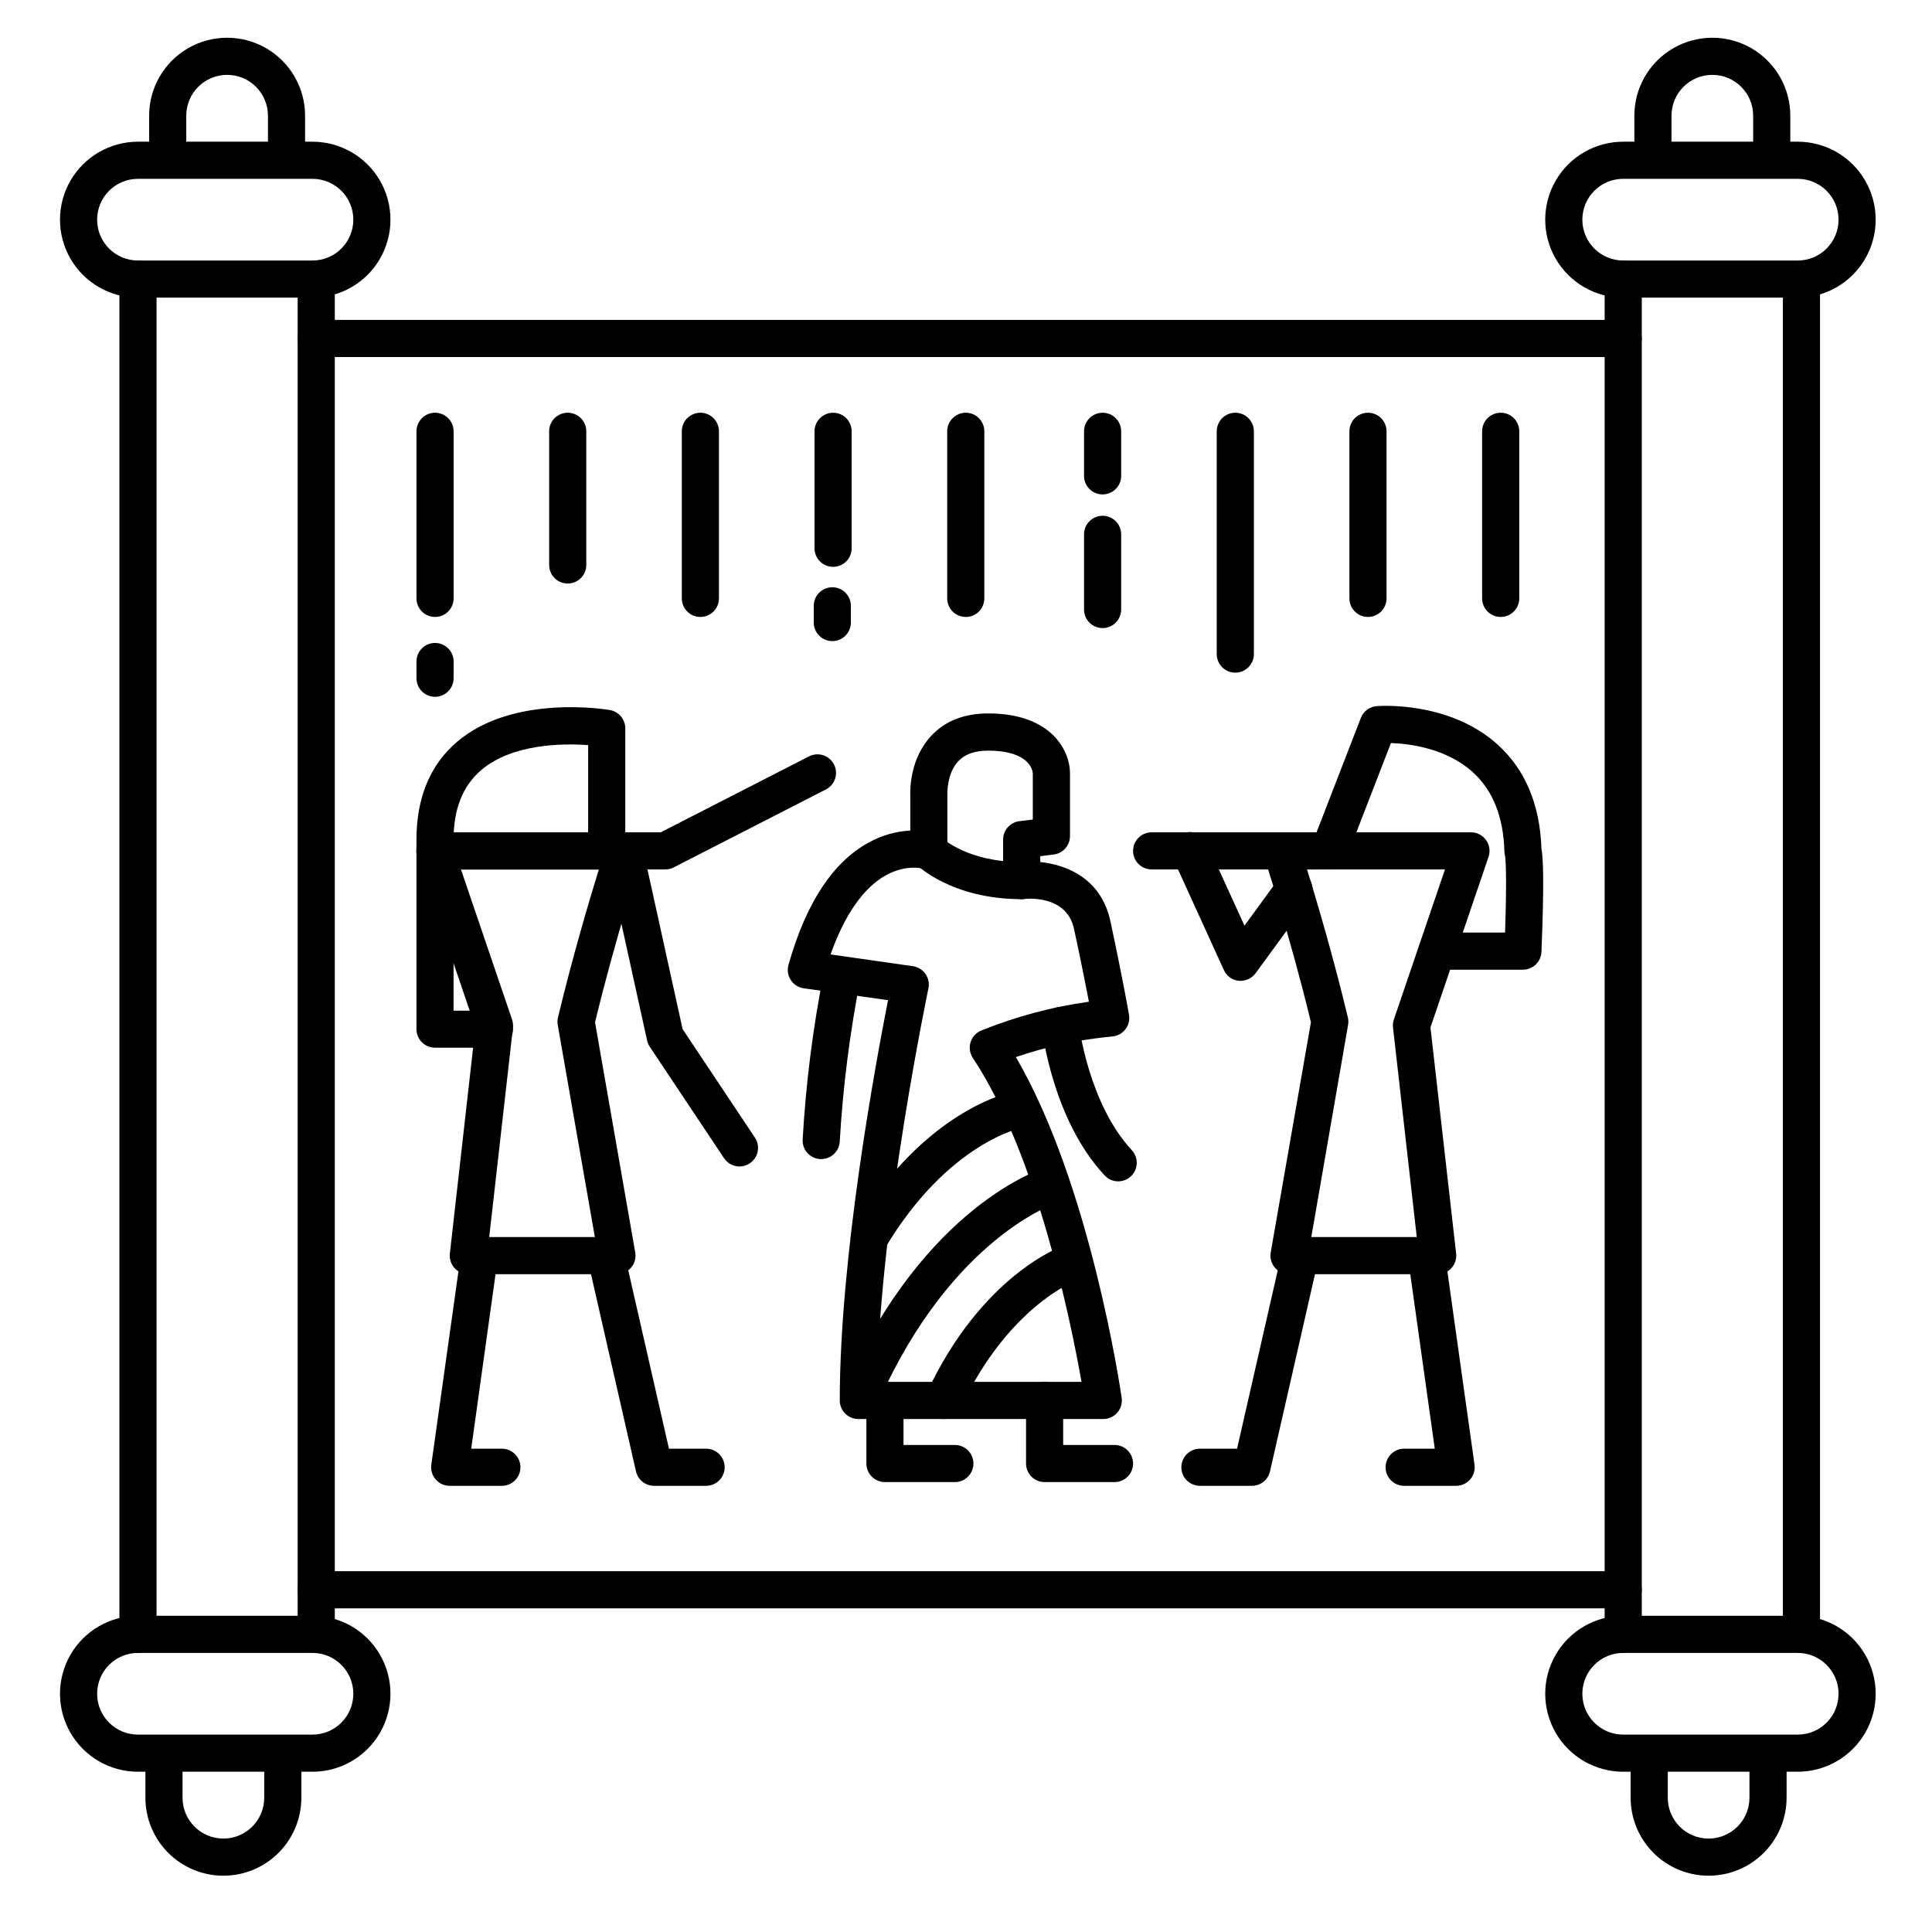
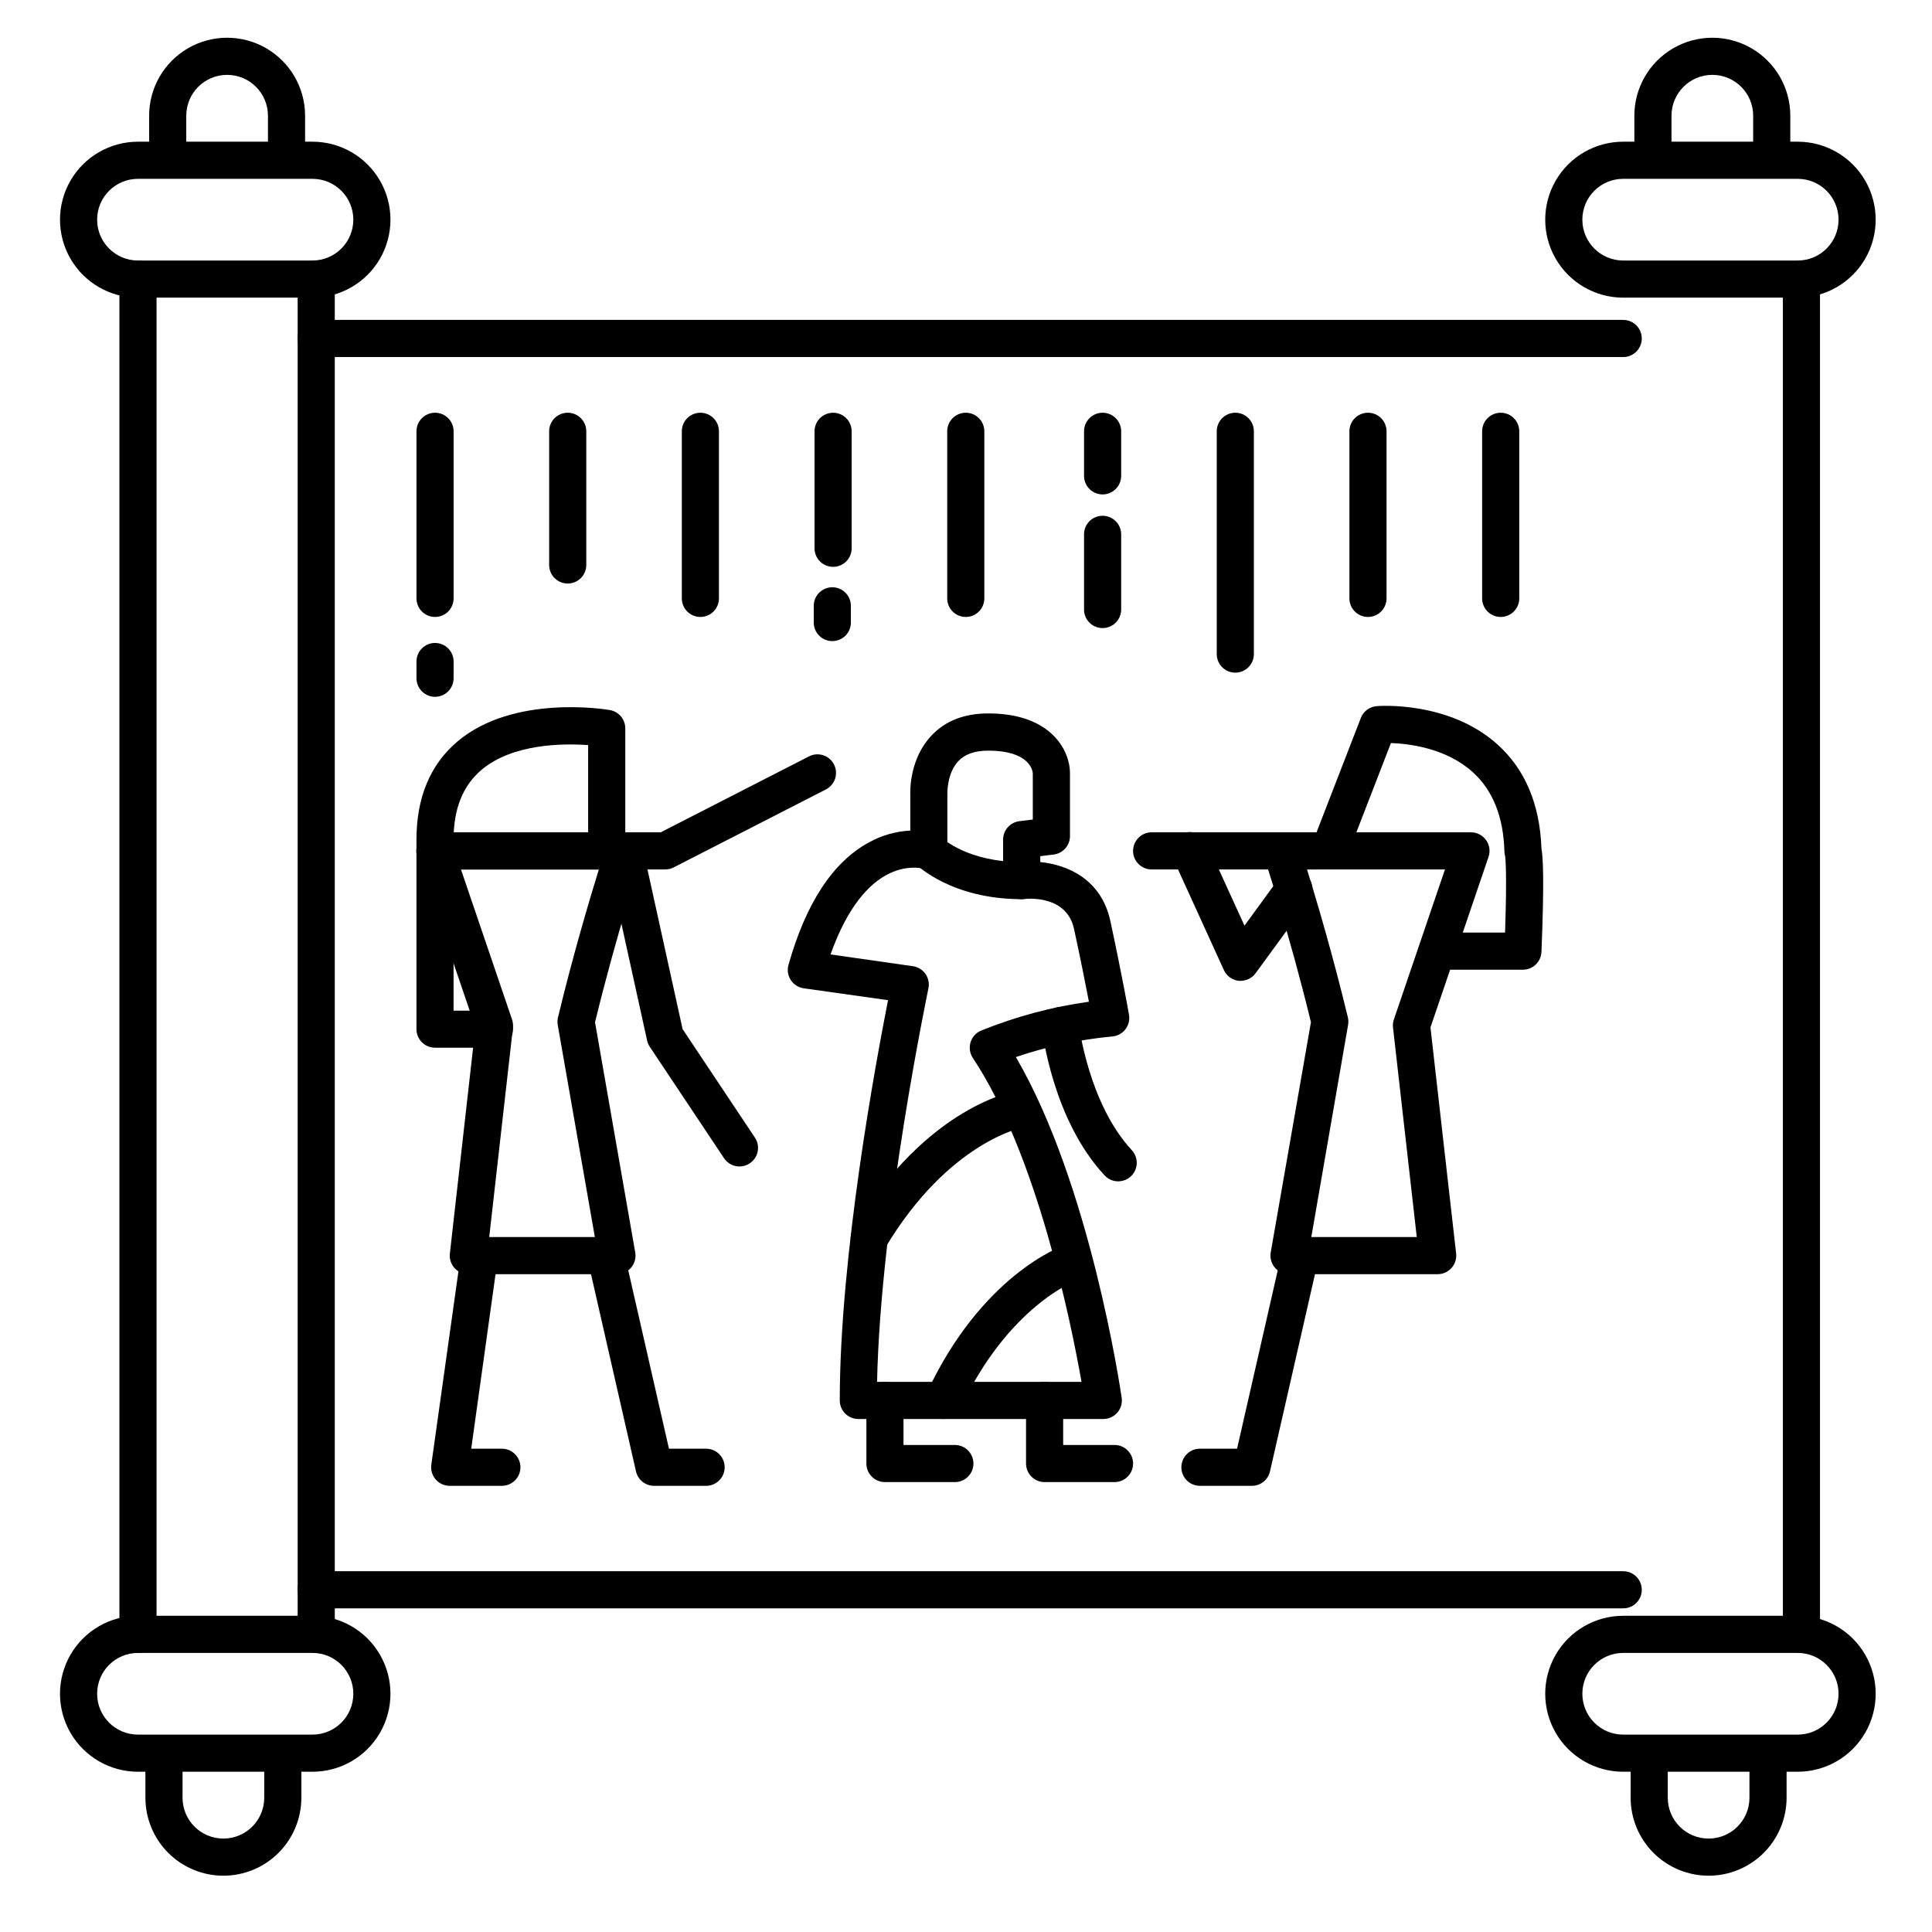
<svg xmlns="http://www.w3.org/2000/svg" fill="#000000" width="800px" height="800px" version="1.1" viewBox="144 144 512 512">
  <g>
    <path d="m226.81 222.88h-46.246c-7.383 0-14.203-3.941-17.895-10.332-3.691-6.394-3.691-14.273 0-20.664 3.691-6.394 10.512-10.332 17.895-10.332h46.246c7.383 0 14.207 3.938 17.898 10.332 3.691 6.391 3.691 14.27 0 20.664-3.691 6.391-10.516 10.332-17.898 10.332zm-46.246-31.488c-5.977 0-10.824 4.844-10.824 10.824 0 5.977 4.848 10.824 10.824 10.824h46.246c5.981 0 10.824-4.848 10.824-10.824 0-5.981-4.844-10.824-10.824-10.824z" />
    <path d="m219.93 190.41c-2.719 0-4.918-2.203-4.918-4.922v-10.824c0-5.977-4.848-10.824-10.824-10.824-5.981 0-10.824 4.848-10.824 10.824v10.824c0 2.719-2.203 4.922-4.922 4.922s-4.918-2.203-4.918-4.922v-10.824c0-7.383 3.938-14.203 10.332-17.895 6.391-3.691 14.27-3.691 20.664 0 6.391 3.691 10.332 10.512 10.332 17.895v10.824c0 1.305-0.52 2.559-1.441 3.481-0.926 0.922-2.176 1.441-3.481 1.441z" />
    <path d="m226.81 613.53h-46.246c-7.383 0-14.203-3.938-17.895-10.332-3.691-6.394-3.691-14.27 0-20.664s10.512-10.332 17.895-10.332h46.246c7.383 0 14.207 3.938 17.898 10.332 3.691 6.394 3.691 14.27 0 20.664-3.691 6.394-10.516 10.332-17.898 10.332zm-46.246-31.488c-5.977 0-10.824 4.848-10.824 10.824 0 5.977 4.848 10.824 10.824 10.824h46.246c5.981 0 10.824-4.848 10.824-10.824 0-5.977-4.844-10.824-10.824-10.824z" />
    <path d="m203.2 641.08c-5.481 0-10.738-2.176-14.613-6.051s-6.051-9.133-6.051-14.613v-10.824c0-2.715 2.203-4.918 4.918-4.918 2.719 0 4.922 2.203 4.922 4.918v10.824c0 5.981 4.844 10.824 10.824 10.824 5.977 0 10.824-4.844 10.824-10.824v-10.824c0-2.715 2.203-4.918 4.918-4.918 2.719 0 4.922 2.203 4.922 4.918v10.824c0 5.481-2.18 10.738-6.055 14.613s-9.129 6.051-14.609 6.051z" />
    <path d="m180.57 582.04c-2.719 0-4.922-2.203-4.922-4.922v-359.16c0-2.715 2.203-4.918 4.922-4.918 2.715 0 4.918 2.203 4.918 4.918v359.16c0 1.309-0.516 2.559-1.441 3.481-0.922 0.922-2.172 1.441-3.477 1.441z" />
    <path d="m227.8 582.04c-2.715 0-4.918-2.203-4.918-4.922v-359.16c0-2.715 2.203-4.918 4.918-4.918 2.719 0 4.922 2.203 4.922 4.918v359.16c0 1.309-0.52 2.559-1.441 3.481s-2.176 1.441-3.481 1.441z" />
    <path d="m620.41 222.88h-46.246c-7.383 0-14.207-3.941-17.898-10.332-3.688-6.394-3.688-14.273 0-20.664 3.691-6.394 10.516-10.332 17.898-10.332h46.25-0.004c7.383 0 14.207 3.938 17.898 10.332 3.691 6.391 3.691 14.27 0 20.664-3.691 6.391-10.516 10.332-17.898 10.332zm-46.246-31.488c-5.981 0-10.824 4.844-10.824 10.824 0 5.977 4.844 10.824 10.824 10.824h46.25-0.004c5.981 0 10.824-4.848 10.824-10.824 0-5.981-4.844-10.824-10.824-10.824z" />
    <path d="m613.53 190.41c-2.719 0-4.922-2.203-4.922-4.922v-10.824c0-5.977-4.844-10.824-10.824-10.824-5.977 0-10.82 4.848-10.82 10.824v10.824c0 2.719-2.203 4.922-4.922 4.922s-4.922-2.203-4.922-4.922v-10.824c0-7.383 3.941-14.203 10.332-17.895 6.394-3.691 14.273-3.691 20.664 0 6.394 3.691 10.332 10.512 10.332 17.895v10.824c0 1.305-0.516 2.559-1.438 3.481-0.926 0.922-2.176 1.441-3.481 1.441z" />
    <path d="m620.41 613.53h-46.246c-7.383 0-14.207-3.938-17.898-10.332-3.688-6.394-3.688-14.27 0-20.664 3.691-6.394 10.516-10.332 17.898-10.332h46.25-0.004c7.383 0 14.207 3.938 17.898 10.332s3.691 14.27 0 20.664c-3.691 6.394-10.516 10.332-17.898 10.332zm-46.25-31.488h0.004c-5.981 0-10.824 4.848-10.824 10.824 0 5.977 4.844 10.824 10.824 10.824h46.25-0.004c5.981 0 10.824-4.848 10.824-10.824 0-5.977-4.844-10.824-10.824-10.824z" />
    <path d="m596.8 641.08c-5.481 0-10.738-2.176-14.613-6.051s-6.051-9.133-6.051-14.613v-10.824c0-2.715 2.199-4.918 4.918-4.918s4.922 2.203 4.922 4.918v10.824c0 5.981 4.844 10.824 10.824 10.824 5.977 0 10.824-4.844 10.824-10.824v-10.824c0-2.715 2.199-4.918 4.918-4.918s4.922 2.203 4.922 4.918v10.824c0 5.481-2.18 10.738-6.055 14.613s-9.129 6.051-14.609 6.051z" />
-     <path d="m574.17 582.04c-2.719 0-4.922-2.203-4.922-4.922v-359.16c0-2.715 2.203-4.918 4.922-4.918 2.715 0 4.918 2.203 4.918 4.918v359.16c0 1.309-0.516 2.559-1.441 3.481-0.922 0.922-2.172 1.441-3.477 1.441z" />
    <path d="m621.4 582.04c-2.715 0-4.918-2.203-4.918-4.922v-359.16c0-2.715 2.203-4.918 4.918-4.918 2.719 0 4.922 2.203 4.922 4.918v359.16c0 1.309-0.52 2.559-1.441 3.481s-2.176 1.441-3.481 1.441z" />
    <path d="m574.17 238.62h-346.37c-2.715 0-4.918-2.203-4.918-4.918 0-2.719 2.203-4.922 4.918-4.922h346.37c2.715 0 4.918 2.203 4.918 4.922 0 2.715-2.203 4.918-4.918 4.918z" />
    <path d="m574.17 570.23h-346.37c-2.715 0-4.918-2.203-4.918-4.918 0-2.719 2.203-4.922 4.918-4.922h346.37c2.715 0 4.918 2.203 4.918 4.922 0 2.715-2.203 4.918-4.918 4.918z" />
    <path d="m436.41 520.05h-64.945c-2.715 0-4.918-2.203-4.918-4.922 0-38.375 9.574-89.711 12.793-106.07l-22.348-3.148c-1.406-0.203-2.652-1-3.426-2.188-0.773-1.191-0.996-2.656-0.609-4.019 4.625-16.402 11.809-27.324 21.352-32.473 3.359-1.859 7.102-2.926 10.934-3.121v-9.25c-0.07-1.566-0.129-9.84 5.578-15.891 3.672-3.938 8.746-5.902 15.086-5.902 17.121 0 21.648 10.301 21.648 15.742v16.727c0.02 2.496-1.832 4.613-4.309 4.922l-3.562 0.441v1.555c7.184 0.719 16.188 4.508 18.586 15.684 2.953 13.699 4.922 24.602 4.922 24.758v0.004c0.25 1.379-0.105 2.805-0.973 3.91-0.863 1.105-2.164 1.785-3.566 1.875-8.66 0.812-17.199 2.641-25.434 5.449 19.68 33.73 27.68 87.883 28.035 90.281l-0.004 0.004c0.211 1.41-0.203 2.84-1.133 3.922-0.93 1.082-2.281 1.707-3.707 1.715zm-59.977-9.84h54.18c-2.766-15.676-11.809-60.32-28.801-85.836-0.812-1.227-1.035-2.754-0.605-4.16 0.43-1.41 1.469-2.551 2.828-3.109 9.164-3.707 18.75-6.273 28.539-7.637-0.855-4.457-2.234-11.395-3.938-19.258-1.918-8.984-12.145-8.09-13.305-7.961-1.402 0.168-2.809-0.277-3.859-1.219s-1.648-2.289-1.641-3.699v-10.785c-0.02-2.496 1.832-4.609 4.309-4.922l3.562-0.441v-12.25c-0.059-0.766-0.875-6.004-11.809-6.004-3.57 0-6.16 0.914-7.93 2.785-3.078 3.266-2.902 8.68-2.902 8.738 0.004 0.094 0.004 0.191 0 0.285v14.762c0 1.566-0.75 3.043-2.019 3.969-1.266 0.926-2.902 1.191-4.394 0.715-0.109 0-4.527-1.219-9.938 1.801-5.902 3.316-10.922 10.508-14.602 20.949l21.816 3.121-0.004-0.004c1.352 0.195 2.559 0.938 3.34 2.059 0.781 1.121 1.059 2.512 0.773 3.848-0.109 0.609-12.664 60.348-13.602 104.25z" />
    <path d="m440.34 457.07c-1.367 0-2.672-0.57-3.602-1.574-13.777-14.762-16.52-38.148-16.629-39.133-0.309-2.703 1.633-5.141 4.332-5.445 2.703-0.309 5.141 1.633 5.445 4.332 0 0.336 2.59 21.207 14.051 33.555h0.004c1.328 1.434 1.684 3.519 0.902 5.312-0.781 1.793-2.551 2.949-4.504 2.953z" />
-     <path d="m361.62 451.17h-0.227c-2.711-0.129-4.805-2.426-4.684-5.137 0.852-15.008 2.75-29.934 5.688-44.676 0.633-2.562 3.176-4.176 5.766-3.644 2.586 0.527 4.297 3.008 3.867 5.613-2.812 14.242-4.644 28.656-5.488 43.148-0.121 2.629-2.289 4.695-4.922 4.695z" />
    <path d="m397.05 536.77h-18.527c-2.719 0-4.922-2.203-4.922-4.918v-16.73c0-2.715 2.203-4.918 4.922-4.918 2.715 0 4.918 2.203 4.918 4.918v11.809h13.609c2.719 0 4.918 2.203 4.918 4.922 0 2.715-2.199 4.918-4.918 4.918z" />
    <path d="m439.36 536.77h-18.531c-2.715 0-4.918-2.203-4.918-4.918v-16.73c0-2.715 2.203-4.918 4.918-4.918 2.719 0 4.922 2.203 4.922 4.918v11.809h13.609c2.715 0 4.918 2.203 4.918 4.922 0 2.715-2.203 4.918-4.918 4.918z" />
    <path d="m414.76 382.29c-18.547 0-27.699-8.934-28.082-9.309-1.719-1.934-1.645-4.871 0.172-6.719 1.816-1.844 4.754-1.965 6.715-0.277 0.355 0.336 7.016 6.465 21.156 6.465 2.719 0 4.922 2.203 4.922 4.922 0 2.715-2.203 4.918-4.922 4.918z" />
    <path d="m524.97 481.67h-39.363c-1.453 0-2.832-0.641-3.769-1.754-0.934-1.113-1.332-2.582-1.082-4.012l10.656-61.008c-5.738-23.684-12.379-43.66-12.438-43.867-0.488-1.5-0.234-3.141 0.688-4.418 0.926-1.277 2.402-2.035 3.981-2.039h50.184c1.586 0 3.074 0.766 3.996 2.059 0.922 1.289 1.168 2.945 0.656 4.445l-15.391 45.207 6.801 59.914c0.156 1.398-0.289 2.797-1.23 3.84-0.941 1.047-2.281 1.641-3.688 1.633zm-33.457-9.84h27.945l-6.297-55.539c-0.082-0.719 0-1.449 0.234-2.133l13.539-39.746h-36.562c2.519 8.078 6.887 22.84 10.824 39.191 0.148 0.648 0.172 1.316 0.066 1.969z" />
    <path d="m547.6 400.98h-21.973c-2.715 0-4.918-2.203-4.918-4.922s2.203-4.922 4.918-4.922h17.23c0.531-15.742 0.109-19.68 0-20.34v0.004c-0.105-0.383-0.168-0.777-0.176-1.172-0.246-9.16-3.078-16.234-8.422-21.039-7.047-6.336-16.797-7.508-21.648-7.676l-11.75 30.359c-0.984 2.535-3.836 3.793-6.371 2.809-2.535-0.984-3.793-3.836-2.809-6.371l12.961-33.457h-0.004c0.688-1.762 2.32-2.973 4.203-3.121 0.777-0.07 19.199-1.379 31.988 10.137 7.34 6.594 11.258 15.883 11.672 27.609 0.441 2.43 0.766 8.66 0 27.375-0.105 2.633-2.266 4.715-4.902 4.727z" />
    <path d="m493.15 374.41h-43.953c-2.719 0-4.922-2.203-4.922-4.918 0-2.719 2.203-4.922 4.922-4.922h43.957-0.004c2.719 0 4.922 2.203 4.922 4.922 0 2.715-2.203 4.918-4.922 4.918z" />
    <path d="m472.82 403.93c-0.164 0.012-0.328 0.012-0.492 0-1.742-0.172-3.262-1.262-3.988-2.852l-13.453-29.52h0.004c-0.574-1.195-0.645-2.566-0.195-3.812 0.449-1.246 1.383-2.258 2.59-2.805 1.203-0.547 2.578-0.59 3.812-0.109 1.234 0.477 2.227 1.434 2.746 2.652l9.957 21.824 9.094-12.477c0.762-1.078 1.922-1.801 3.219-2.016 1.301-0.215 2.633 0.102 3.699 0.879 1.062 0.777 1.773 1.945 1.965 3.25 0.195 1.301-0.141 2.629-0.934 3.68l-14.09 19.277c-0.914 1.262-2.375 2.016-3.934 2.027z" />
    <path d="m475.77 537.76h-13.773c-2.719 0-4.922-2.203-4.922-4.918 0-2.719 2.203-4.922 4.922-4.922h9.84l11.918-52.262-0.004 0.004c0.605-2.652 3.242-4.316 5.894-3.711 2.652 0.602 4.312 3.242 3.711 5.894l-12.793 56.09v-0.004c-0.508 2.238-2.496 3.828-4.793 3.828z" />
-     <path d="m529.89 537.76h-13.777c-2.715 0-4.918-2.203-4.918-4.918 0-2.719 2.203-4.922 4.918-4.922h8.117l-7.086-50.488h0.004c-0.223-1.312 0.094-2.656 0.883-3.731 0.785-1.07 1.973-1.781 3.289-1.965s2.652 0.176 3.699 0.992c1.051 0.816 1.727 2.023 1.871 3.344l7.871 56.09c0.195 1.41-0.227 2.836-1.16 3.906-0.934 1.074-2.289 1.691-3.711 1.691z" />
    <path d="m307.5 481.67h-39.363c-1.406 0.008-2.746-0.586-3.688-1.633-0.941-1.043-1.387-2.441-1.23-3.84l6.769-59.914-15.391-45.207c-0.512-1.508-0.266-3.168 0.668-4.457 0.93-1.293 2.426-2.055 4.016-2.047h50.184c1.582 0 3.066 0.762 3.988 2.043 0.926 1.285 1.176 2.934 0.676 4.434-0.059 0.207-6.699 20.203-12.438 43.867l10.656 61.008c0.246 1.426-0.152 2.891-1.09 4-0.934 1.105-2.309 1.746-3.758 1.746zm-33.852-9.84h27.996l-9.84-56.227c-0.105-0.656-0.082-1.324 0.066-1.969 3.938-16.355 8.324-31.113 10.824-39.191h-36.523l13.531 39.742h-0.004c0.234 0.688 0.316 1.414 0.238 2.137z" />
    <path d="m331.12 537.76h-13.773c-2.301 0.004-4.293-1.586-4.805-3.828l-12.793-56.09 0.004 0.004c-0.293-1.273-0.062-2.609 0.633-3.715 0.695-1.105 1.801-1.891 3.074-2.18 2.652-0.605 5.293 1.059 5.894 3.711l11.926 52.258h9.84c2.719 0 4.922 2.203 4.922 4.922 0 2.715-2.203 4.918-4.922 4.918z" />
    <path d="m277 537.76h-13.777c-1.434 0.016-2.797-0.594-3.742-1.672-0.945-1.074-1.375-2.508-1.18-3.926l7.871-56.09h0.004c0.441-2.621 2.894-4.418 5.527-4.051 2.637 0.367 4.504 2.766 4.211 5.41l-7.035 50.488h8.121c2.715 0 4.918 2.203 4.918 4.922 0 2.715-2.203 4.918-4.918 4.918z" />
    <path d="m339.97 453.13c-1.645 0-3.18-0.824-4.09-2.191l-19.68-29.52h-0.004c-0.336-0.508-0.578-1.078-0.707-1.676l-10.824-49.199c-0.461-2.598 1.211-5.098 3.793-5.664 2.578-0.566 5.141 1.004 5.812 3.559l10.625 48.285 19.168 28.754c1.504 2.258 0.895 5.312-1.367 6.816-0.805 0.547-1.754 0.836-2.727 0.836z" />
    <path d="m320.29 374.41h-61.008c-2.715 0-4.918-2.203-4.918-4.918 0-2.719 2.203-4.922 4.918-4.922h59.816l39.293-20.121c2.418-1.242 5.383-0.285 6.621 2.133 1.242 2.418 0.285 5.383-2.133 6.625l-40.344 20.664c-0.695 0.355-1.465 0.539-2.246 0.539z" />
    <path d="m275.03 421.65h-15.746c-2.715 0-4.918-2.203-4.918-4.922v-50.184c0-11.219 3.672-19.984 10.914-26.086 14.867-12.516 39.359-8.461 40.344-8.285h-0.004c2.363 0.406 4.086 2.453 4.086 4.852v31.988c0 2.719-2.203 4.922-4.922 4.922-2.715 0-4.918-2.203-4.918-4.922v-27.551c-6.672-0.48-20.004-0.414-28.289 6.574-4.922 4.203-7.379 10.262-7.379 18.539v45.266h10.824l-0.004-0.004c2.719 0 4.922 2.203 4.922 4.922 0 2.715-2.203 4.918-4.922 4.918z" />
    <path d="m399.94 307.5c-2.719 0-4.922-2.203-4.922-4.922v-44.281c0-2.715 2.203-4.918 4.922-4.918 2.715 0 4.918 2.203 4.918 4.918v44.281c0 1.305-0.52 2.555-1.441 3.481-0.922 0.922-2.172 1.441-3.477 1.441z" />
    <path d="m364.78 294.22c-2.719 0-4.922-2.203-4.922-4.922v-30.996c0-2.715 2.203-4.918 4.922-4.918s4.918 2.203 4.918 4.918v30.996c0 1.305-0.516 2.559-1.438 3.481-0.926 0.922-2.176 1.441-3.481 1.441z" />
    <path d="m364.57 313.9c-2.719 0-4.918-2.203-4.918-4.922v-4.426c0-2.719 2.199-4.922 4.918-4.922s4.922 2.203 4.922 4.922v4.43-0.004c0 1.305-0.52 2.559-1.441 3.481-0.926 0.922-2.176 1.441-3.481 1.441z" />
    <path d="m259.29 328.66c-2.715 0-4.918-2.203-4.918-4.922v-4.43c0-2.715 2.203-4.918 4.918-4.918 2.719 0 4.922 2.203 4.922 4.918v4.43c0 1.305-0.52 2.555-1.441 3.481-0.922 0.922-2.176 1.441-3.481 1.441z" />
    <path d="m329.61 307.5c-2.719 0-4.922-2.203-4.922-4.922v-44.281c0-2.715 2.203-4.918 4.922-4.918 2.715 0 4.918 2.203 4.918 4.918v44.281c0 1.305-0.516 2.555-1.441 3.481-0.922 0.922-2.172 1.441-3.477 1.441z" />
    <path d="m294.45 298.64c-2.715 0-4.918-2.199-4.918-4.918v-35.426c0-2.715 2.203-4.918 4.918-4.918 2.719 0 4.922 2.203 4.922 4.918v35.426c0 1.305-0.52 2.555-1.441 3.481-0.922 0.922-2.176 1.438-3.481 1.438z" />
    <path d="m541.7 307.5c-2.719 0-4.922-2.203-4.922-4.922v-44.281c0-2.715 2.203-4.918 4.922-4.918s4.918 2.203 4.918 4.918v44.281c0 1.305-0.516 2.555-1.438 3.481-0.926 0.922-2.176 1.441-3.481 1.441z" />
    <path d="m506.53 307.5c-2.719 0-4.922-2.203-4.922-4.922v-44.281c0-2.715 2.203-4.918 4.922-4.918 2.715 0 4.918 2.203 4.918 4.918v44.281c0 1.305-0.516 2.555-1.441 3.481-0.922 0.922-2.172 1.441-3.477 1.441z" />
    <path d="m471.37 322.26c-2.715 0-4.918-2.203-4.918-4.918v-59.043c0-2.715 2.203-4.918 4.918-4.918 2.719 0 4.922 2.203 4.922 4.918v59.043c0 1.305-0.52 2.555-1.441 3.477-0.922 0.922-2.176 1.441-3.481 1.441z" />
    <path d="m259.29 307.5c-2.715 0-4.918-2.203-4.918-4.922v-44.281c0-2.715 2.203-4.918 4.918-4.918 2.719 0 4.922 2.203 4.922 4.918v44.281c0 1.305-0.52 2.555-1.441 3.481-0.922 0.922-2.176 1.441-3.481 1.441z" />
    <path d="m436.2 275.03c-2.715 0-4.918-2.203-4.918-4.922v-11.809c0-2.715 2.203-4.918 4.918-4.918 2.719 0 4.922 2.203 4.922 4.918v11.809c0 1.305-0.52 2.559-1.441 3.481-0.922 0.922-2.176 1.441-3.481 1.441z" />
    <path d="m436.2 310.45c-2.715 0-4.918-2.203-4.918-4.918v-19.926c0-2.719 2.203-4.922 4.918-4.922 2.719 0 4.922 2.203 4.922 4.922v19.926c0 1.305-0.52 2.555-1.441 3.477-0.922 0.926-2.176 1.441-3.481 1.441z" />
    <path d="m374.34 477.11c-0.887 0.004-1.758-0.238-2.519-0.699-2.324-1.395-3.082-4.41-1.691-6.742 19.59-32.758 42.922-36.574 43.906-36.723 2.637-0.312 5.047 1.52 5.449 4.144 0.398 2.625-1.355 5.094-3.965 5.578-0.344 0.059-19.996 3.711-36.949 32.051-0.891 1.484-2.496 2.394-4.231 2.391z" />
-     <path d="m372.45 518.08c-0.68-0.004-1.348-0.152-1.969-0.434-2.473-1.109-3.582-4.016-2.477-6.492 21.332-47.754 51.965-57.426 53.254-57.809v-0.004c2.594-0.766 5.316 0.707 6.102 3.293 0.785 2.586-0.668 5.324-3.25 6.125-0.461 0.148-27.836 9.23-47.133 52.406v0.004c-0.797 1.781-2.574 2.926-4.527 2.91z" />
    <path d="m394.09 520.05c-1.68 0-3.242-0.859-4.144-2.277-0.902-1.414-1.02-3.195-0.312-4.719 14.484-31.047 35.426-38.672 36.289-38.977 2.562-0.906 5.375 0.438 6.277 3 0.906 2.562-0.438 5.375-3 6.277-0.336 0.117-18.098 6.945-30.652 33.852-0.805 1.734-2.543 2.844-4.457 2.844z" />
  </g>
</svg>